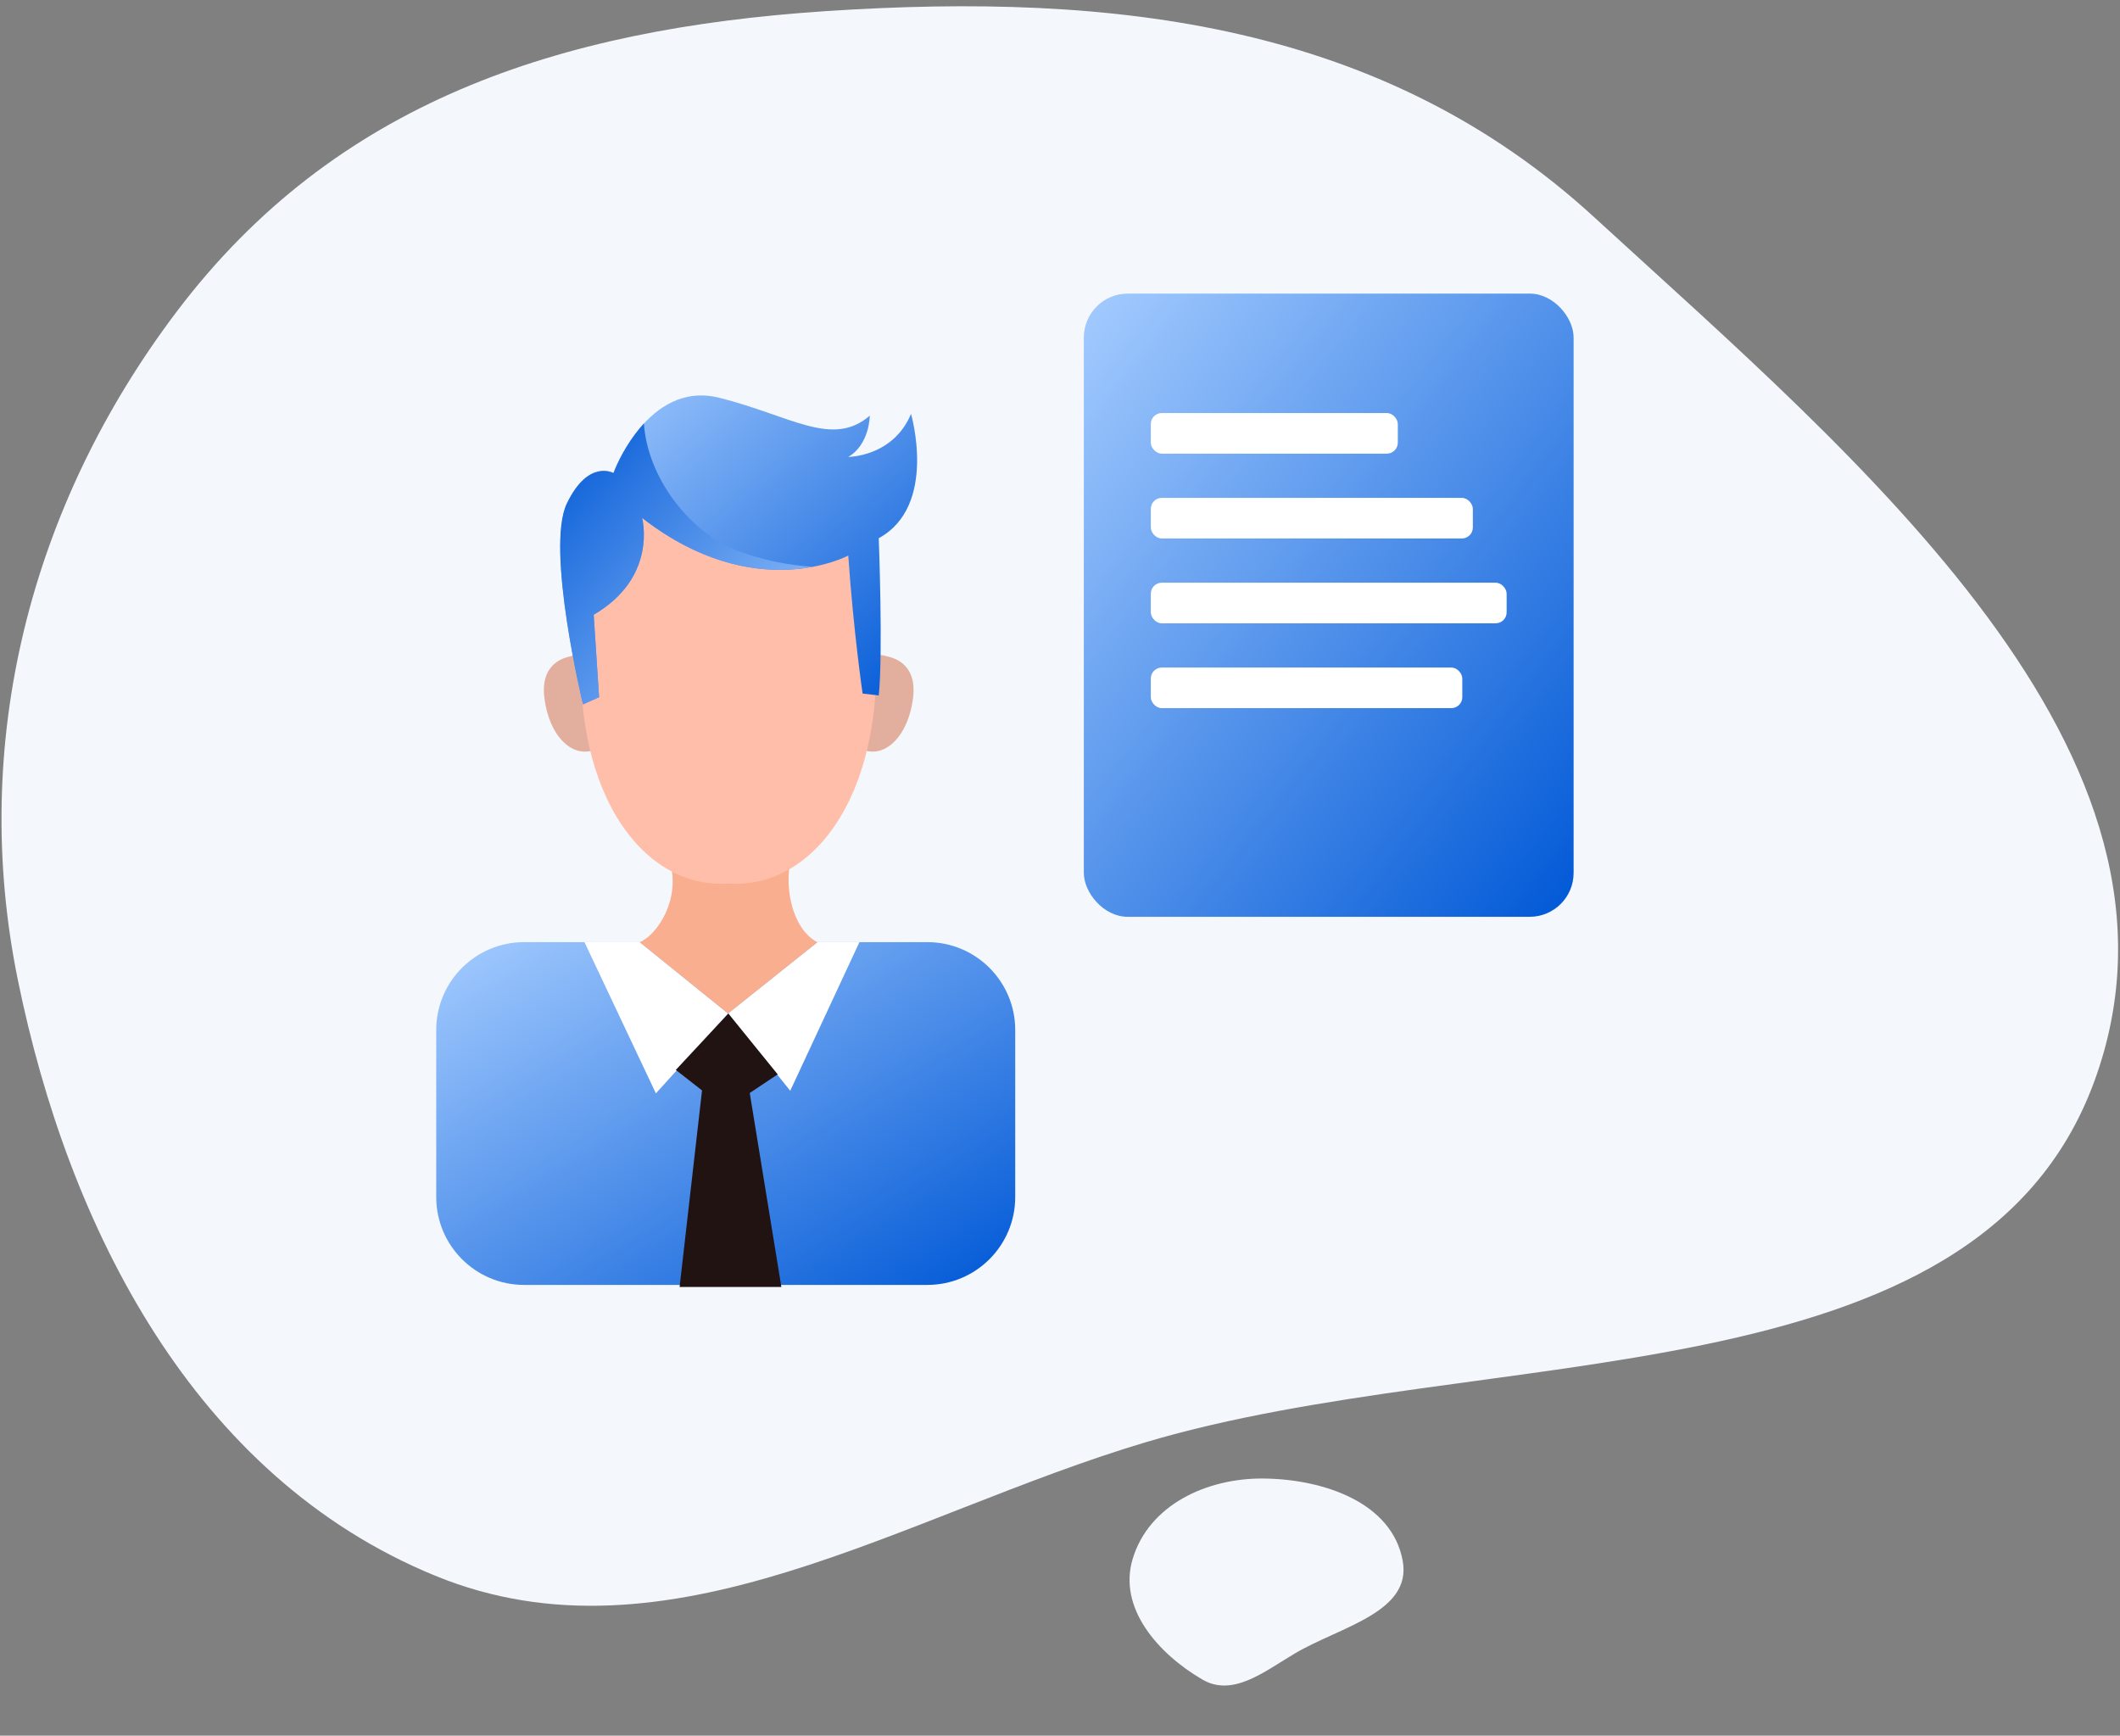
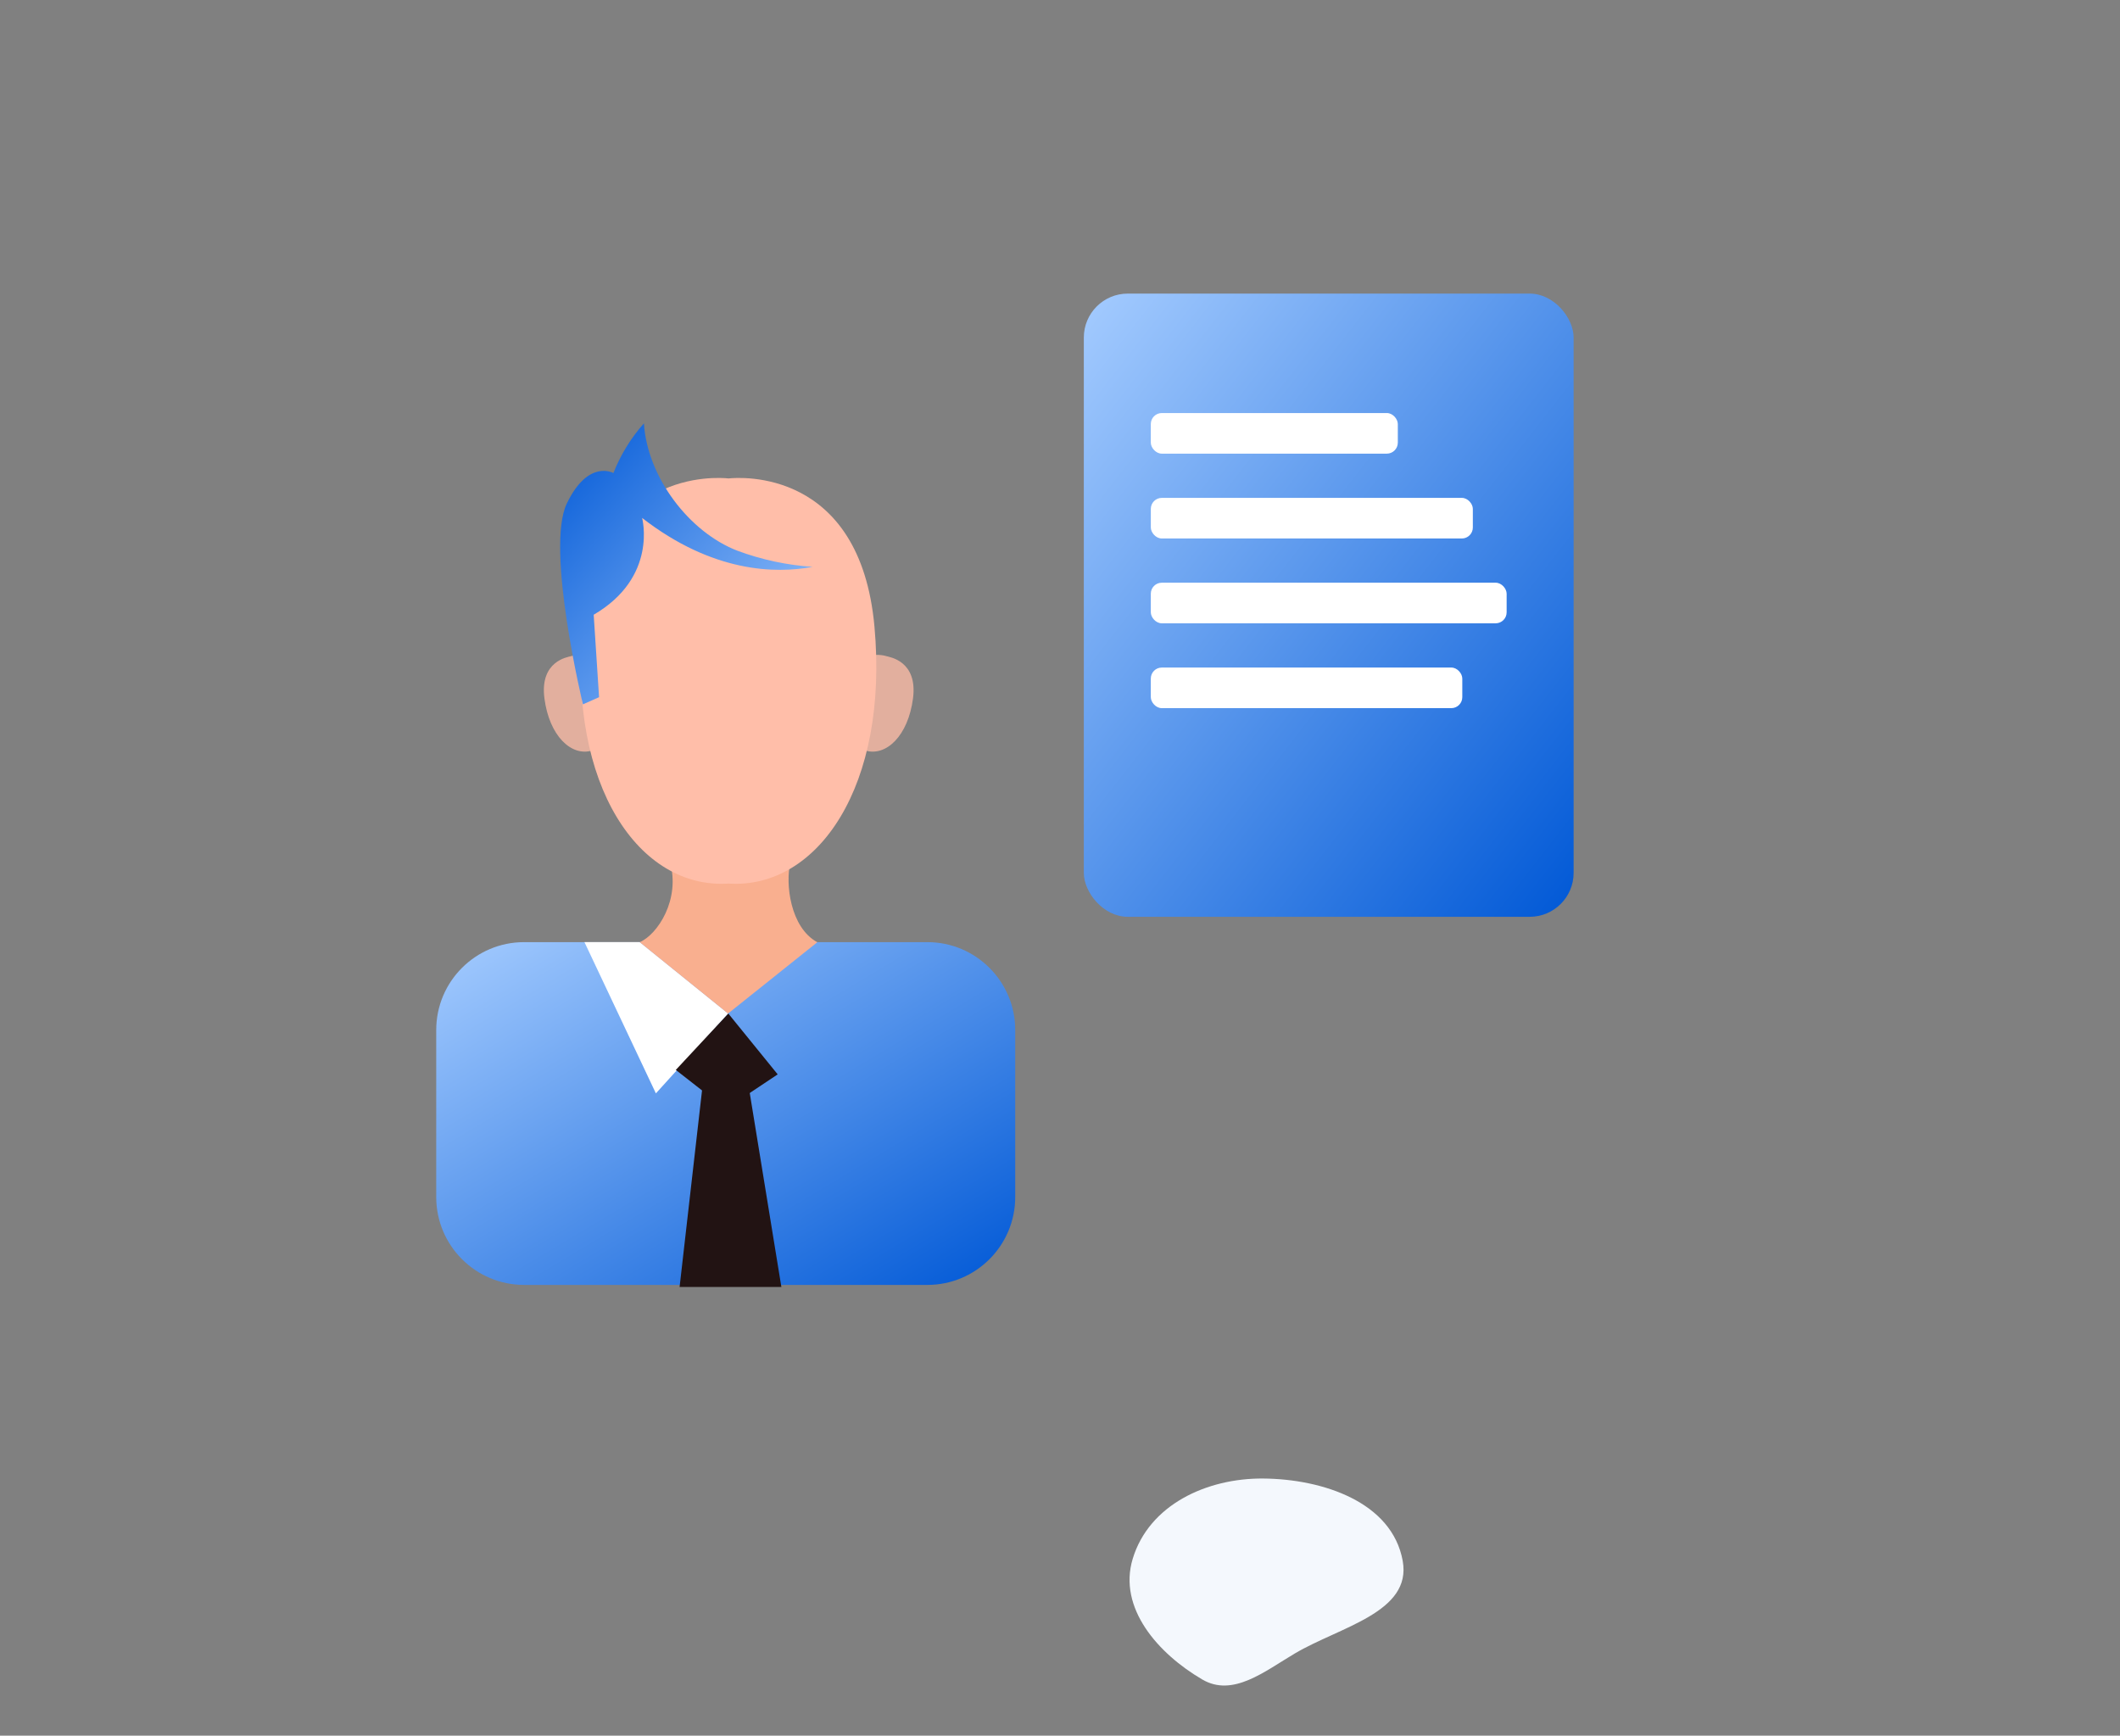
<svg xmlns="http://www.w3.org/2000/svg" width="193" height="158" viewBox="0 0 193 158" fill="none">
  <rect x="0" y="0" width="193" height="158" fill="#808080" stroke="none" />
-   <path fill-rule="evenodd" clip-rule="evenodd" d="M75.176 1.014C101.686 -0.744 125.963 2.188 145.133 19.774C168.93 41.606 201.562 68.678 190.663 98.432C179.892 127.838 135.412 122.018 104.285 131.293C82.22 137.868 60.858 152.145 39.617 143.438C17.607 134.417 6.212 111.674 1.627 89.213C-2.761 67.721 2.68 46.067 16.116 28.329C30.492 9.351 50.717 2.636 75.176 1.014Z" fill="#F4F8FD" />
  <path d="M39.713 93.763C39.713 89.345 43.295 85.763 47.713 85.763H84.424C88.842 85.763 92.424 89.345 92.424 93.763V108.966C92.424 113.384 88.842 116.966 84.424 116.966H47.713C43.295 116.966 39.713 113.384 39.713 108.966V93.763Z" fill="url(#paint0_linear_2785_830)" />
  <path d="M61.869 117.155L63.917 99.21H68.209L71.135 117.155H61.869Z" fill="#221313" />
  <path d="M59.711 99.53L53.205 85.757H58.232L66.296 92.263L59.711 99.53Z" fill="white" />
-   <path d="M71.941 99.294L66.286 92.243L74.412 85.763H78.24L71.941 99.294Z" fill="white" />
  <path d="M66.304 92.263L70.799 97.8L66.072 100.951L61.524 97.395L66.304 92.263Z" fill="#221313" />
  <path d="M60.978 78.418C61.981 81.866 59.859 85.075 58.24 85.766L66.282 92.262L74.408 85.77C71.925 84.435 71.488 80.39 71.95 78.554L60.978 78.418Z" fill="#F9AF8F" />
  <path d="M55.752 62.188C54.69 58.907 52.188 59.666 51.952 59.739C51.717 59.813 49.117 60.156 49.563 63.573C50.008 66.991 52.011 68.876 53.882 68.328C55.806 68.029 56.824 65.488 55.752 62.188Z" fill="#E2AF9E" />
  <path d="M76.93 62.188C77.987 58.907 80.494 59.666 80.729 59.739C80.964 59.813 83.564 60.156 83.119 63.573C82.673 66.991 80.671 68.876 78.8 68.328C76.9 68.029 75.867 65.488 76.93 62.188Z" fill="#E2AF9E" />
  <path d="M79.608 57.027C78.296 42.636 67.367 43.439 66.324 43.552C65.291 43.439 54.352 42.636 53.04 57.027C51.722 71.501 58.171 80.956 66.324 80.432C74.476 80.956 80.925 71.501 79.608 57.027Z" fill="#FFBEA9" />
-   <path d="M53.083 64.117C53.083 64.117 49.656 49.917 51.614 45.838C53.573 41.76 55.845 43.062 55.845 43.062C55.845 43.062 58.944 34.576 65.471 36.207C71.998 37.837 75.754 40.78 79.181 37.842C79.181 37.842 79.181 40.452 77.223 41.593C77.223 41.593 81.306 41.593 82.937 37.676C82.937 37.676 85.385 46.054 79.999 48.992C79.999 48.992 80.401 59.45 79.999 63.304L78.53 63.138C78.53 63.138 77.713 57.59 77.223 50.573C77.223 50.573 68.737 55.142 58.455 47.146C58.455 47.146 59.924 52.532 54.048 55.959L54.538 63.466L53.083 64.117Z" fill="url(#paint1_linear_2785_830)" />
  <path d="M73.986 51.601C71.642 51.445 69.334 50.95 67.131 50.132C62.724 48.433 58.925 43.41 58.621 38.538C57.436 39.87 56.496 41.402 55.845 43.062C55.845 43.062 53.558 41.76 51.6 45.838C49.641 49.917 53.069 64.117 53.069 64.117L54.538 63.465L54.048 55.959C59.924 52.532 58.455 47.146 58.455 47.146C64.884 52.13 70.593 52.233 73.986 51.601Z" fill="url(#paint2_linear_2785_830)" />
  <path fill-rule="evenodd" clip-rule="evenodd" d="M117.874 150.518C121.98 148.088 128.549 146.783 127.7 142.088C126.733 136.738 120.431 134.633 114.994 134.591C109.856 134.551 104.608 136.98 103.119 141.898C101.765 146.372 105.42 150.528 109.456 152.886C112.239 154.512 115.101 152.159 117.874 150.518Z" fill="#F4F8FD" />
  <rect x="98.669" y="26.726" width="44.59" height="56.731" rx="4" fill="url(#paint3_linear_2785_830)" />
  <rect x="104.767" y="37.599" width="22.487" height="3.696" rx="1" fill="white" />
  <rect x="104.768" y="45.322" width="29.316" height="3.696" rx="1" fill="white" />
  <rect x="104.767" y="53.044" width="32.394" height="3.696" rx="1" fill="white" />
  <rect x="104.767" y="60.767" width="28.357" height="3.696" rx="1" fill="white" />
  <defs>
    <linearGradient id="paint0_linear_2785_830" x1="39.186" y1="85.763" x2="66.947" y2="132.197" gradientUnits="userSpaceOnUse">
      <stop stop-color="#A5CCFF" />
      <stop offset="1" stop-color="#0058D6" />
    </linearGradient>
    <linearGradient id="paint1_linear_2785_830" x1="50.685" y1="35.999" x2="78.831" y2="68.192" gradientUnits="userSpaceOnUse">
      <stop stop-color="#A5CCFF" />
      <stop offset="1" stop-color="#0058D6" />
    </linearGradient>
    <linearGradient id="paint2_linear_2785_830" x1="50.765" y1="38.538" x2="76.427" y2="61.374" gradientUnits="userSpaceOnUse">
      <stop stop-color="#0058D6" />
      <stop offset="1" stop-color="#A5CCFF" />
    </linearGradient>
    <linearGradient id="paint3_linear_2785_830" x1="98.223" y1="26.726" x2="153.769" y2="69.952" gradientUnits="userSpaceOnUse">
      <stop stop-color="#A5CCFF" />
      <stop offset="1" stop-color="#0058D6" />
    </linearGradient>
  </defs>
</svg>